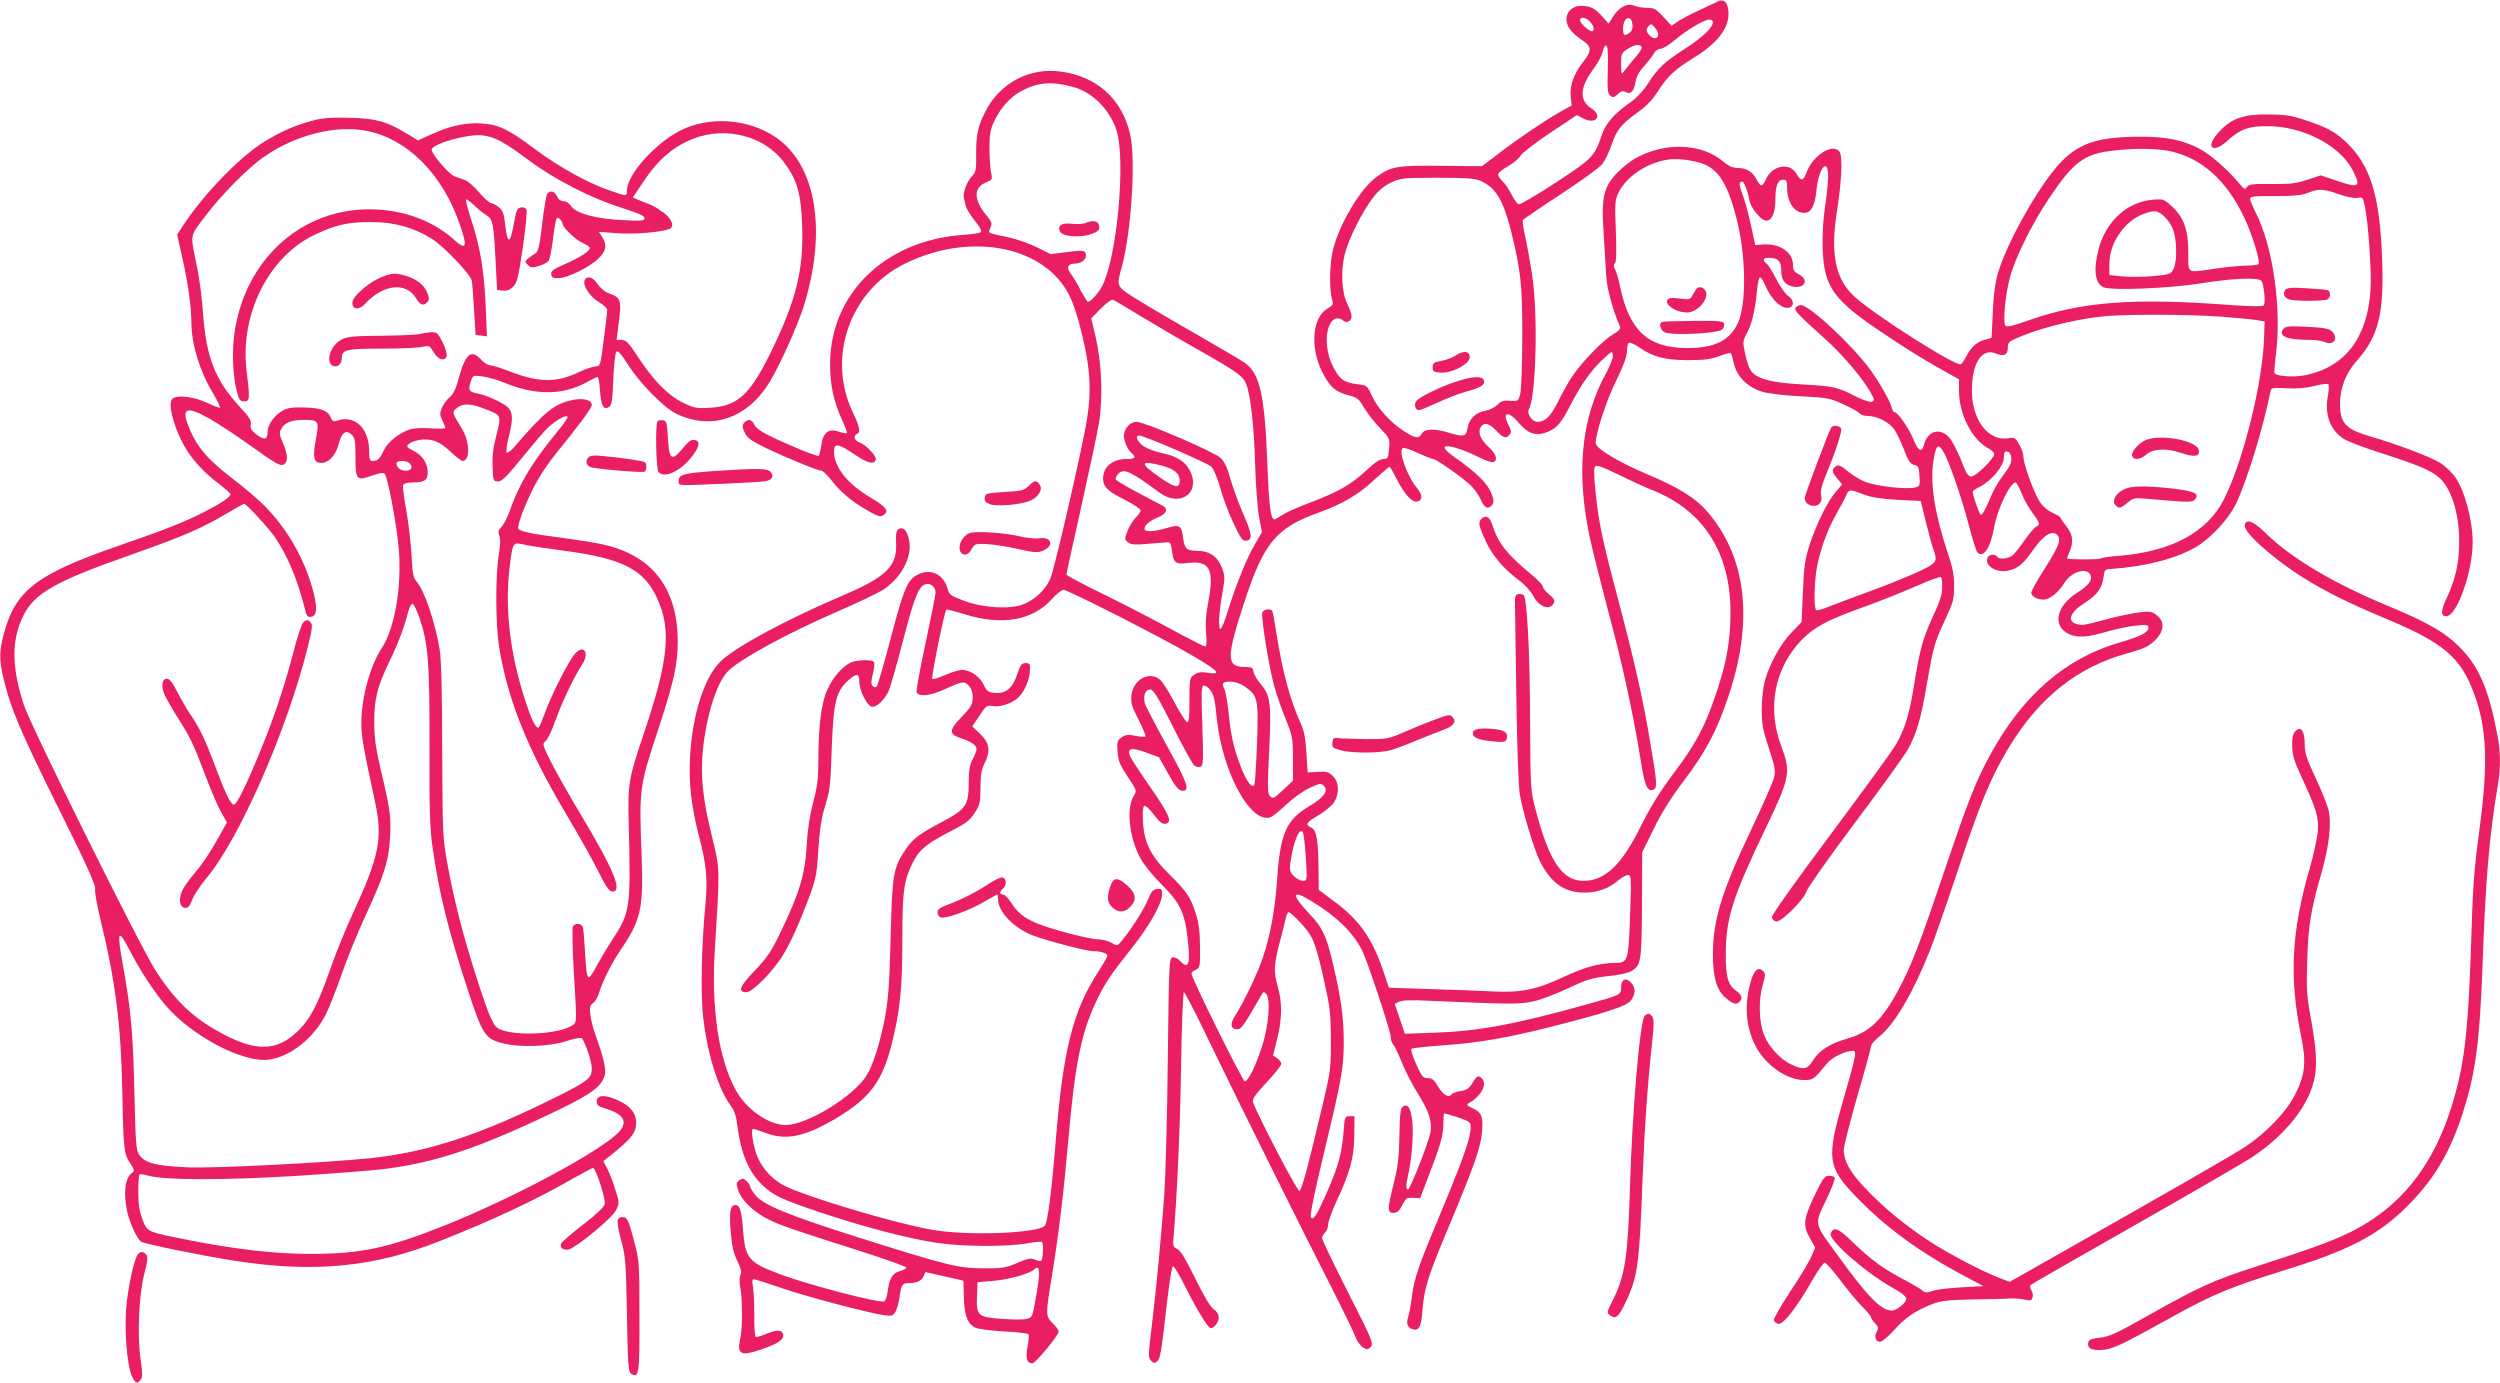
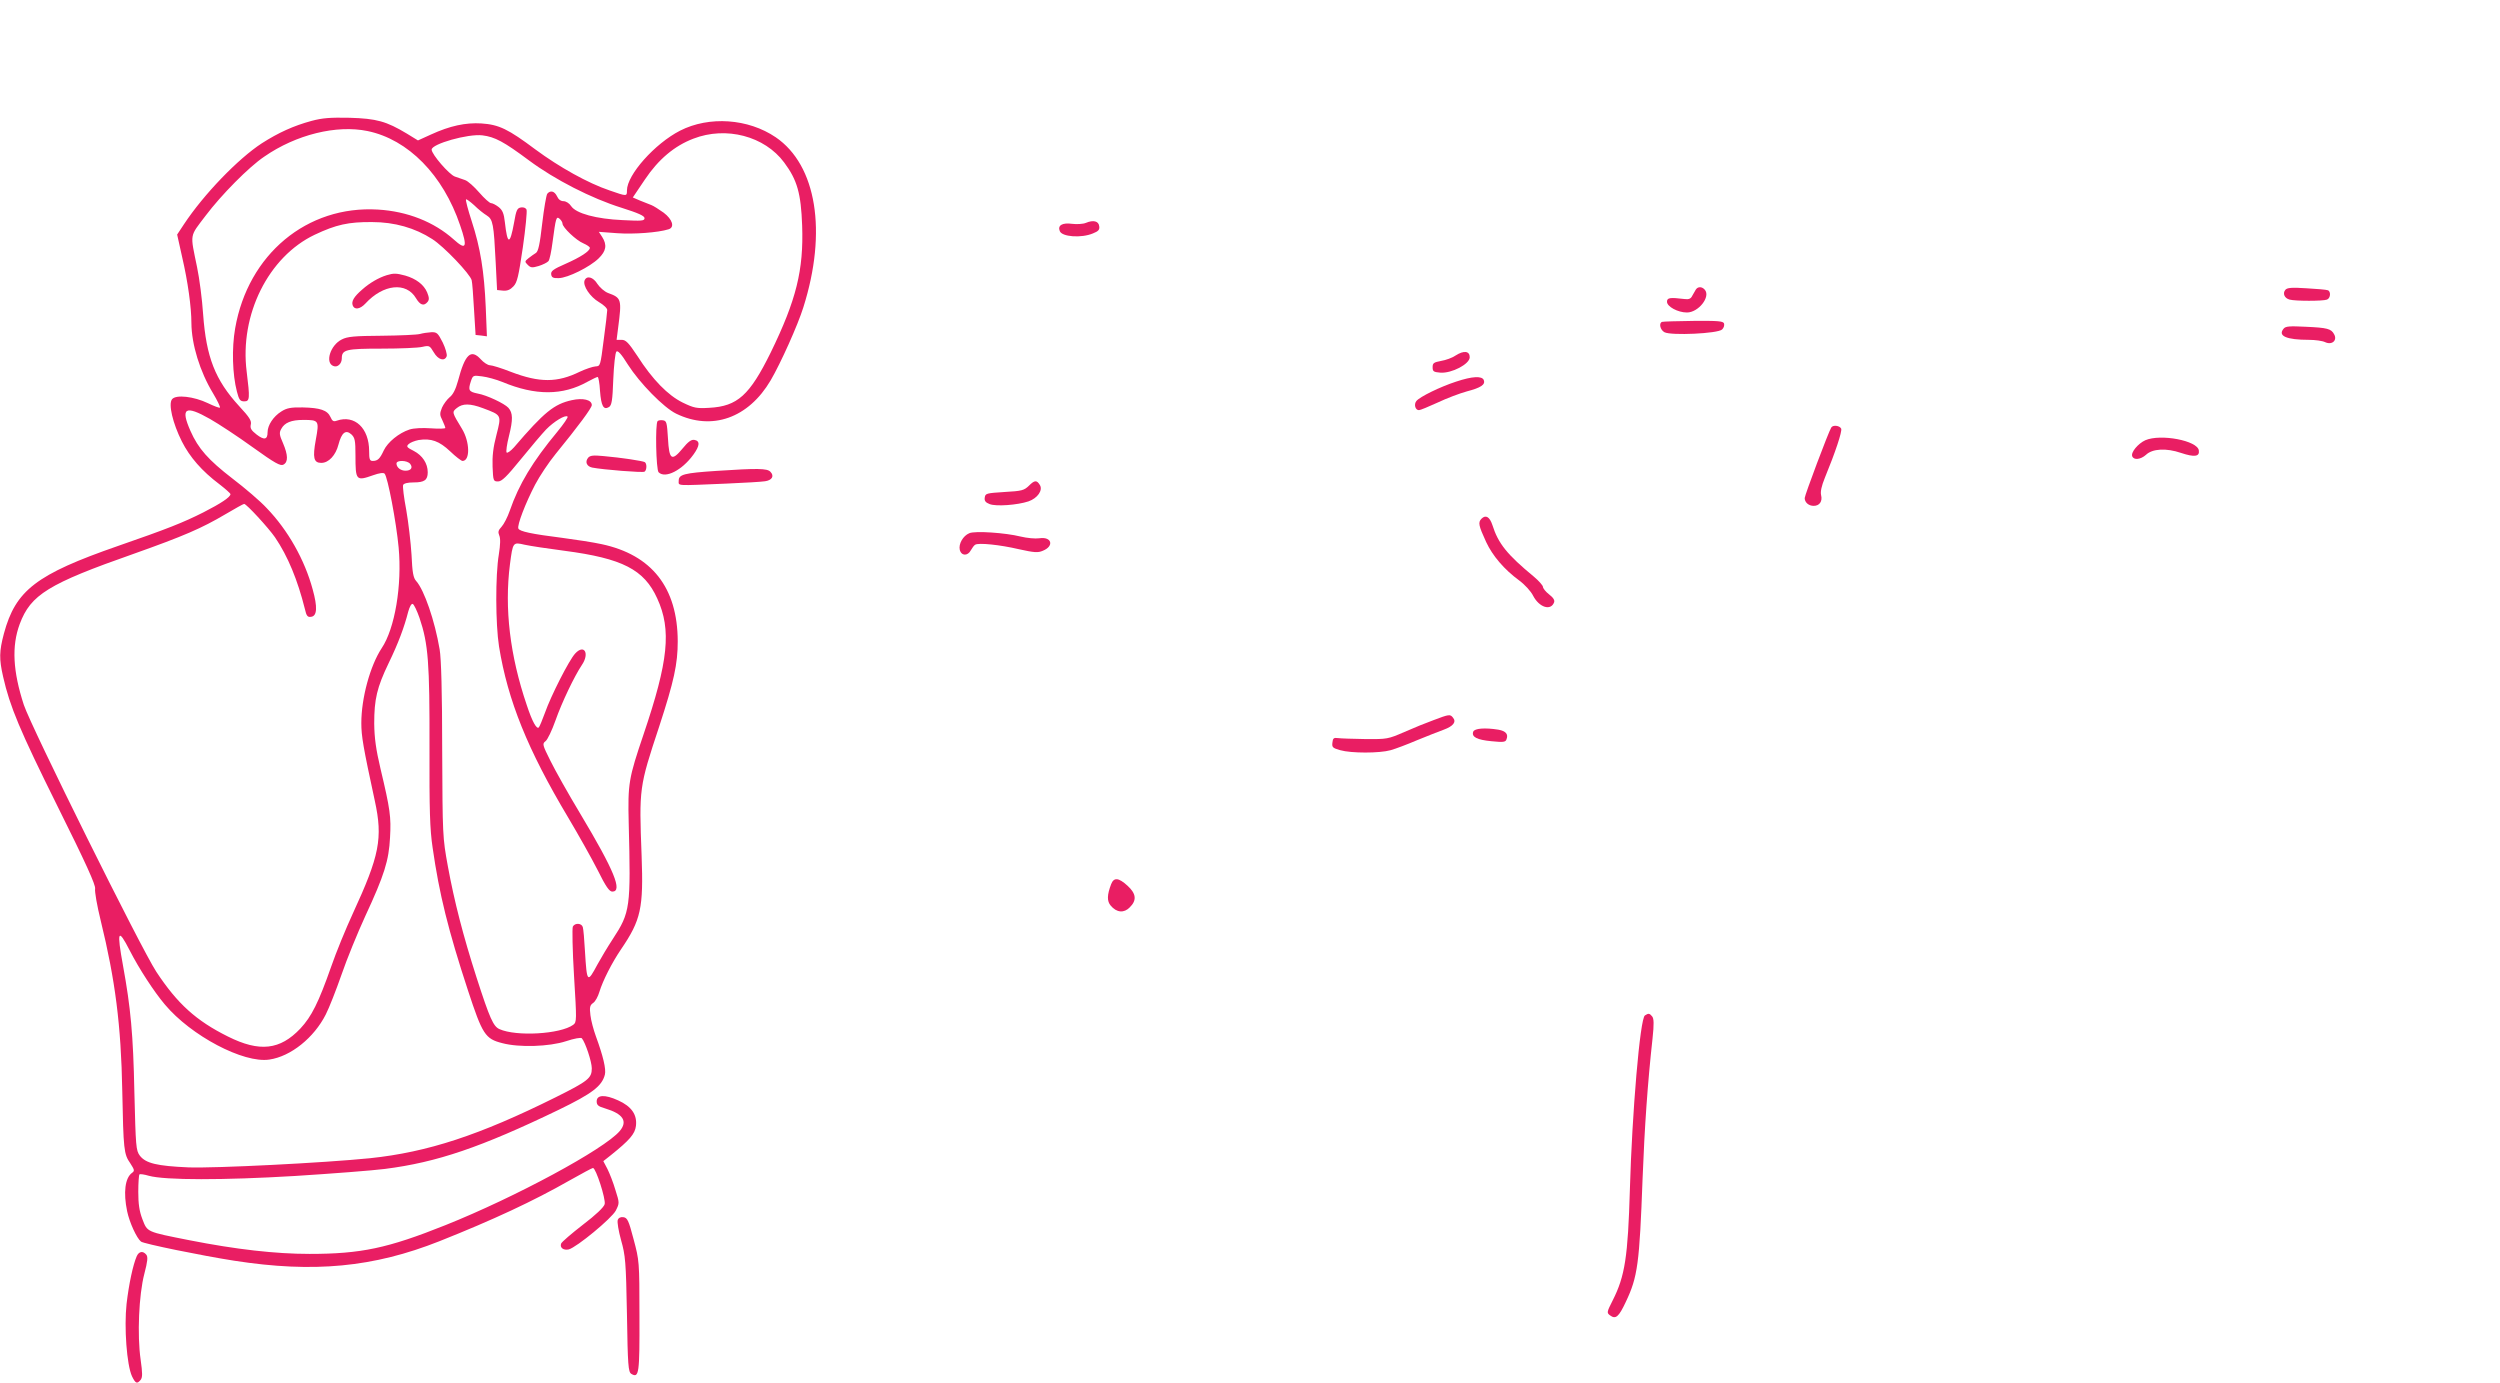
<svg xmlns="http://www.w3.org/2000/svg" version="1.0" width="1280pt" height="708pt" viewBox="0 0 1280 708" preserveAspectRatio="xMidYMid meet">
  <g transform="translate(0,708) scale(0.1,-0.1)" fill="#e91e63" stroke="none">
-     <path d="M8790 7070 c-8 -4 -50 -24 -93 -44 -43 -20 -92 -45 -108 -57 l-30 -21 -43 46 c-37 40 -47 46 -84 46 -22 0 -52 5 -65 11 -34 15 -75 -6 -107 -54 l-24 -38 -31 35 c-37 43 -63 56 -109 56 -69 0 -99 -68 -55 -124 12 -15 39 -38 60 -52 49 -31 50 -55 4 -112 -47 -60 -69 -121 -63 -177 l5 -45 -56 -31 c-80 -45 -222 -141 -319 -216 l-84 -64 -206 2 c-233 3 -262 -3 -338 -60 -80 -60 -185 -236 -218 -366 -18 -66 -21 -203 -7 -253 9 -31 8 -34 -24 -53 -77 -46 -88 -201 -24 -326 39 -76 66 -99 134 -117 43 -11 53 -18 78 -62 16 -27 52 -74 81 -104 52 -54 53 -56 48 -107 -4 -49 -6 -53 -29 -53 -17 0 -46 -19 -88 -59 -79 -73 -144 -110 -281 -162 -60 -22 -126 -51 -146 -64 -21 -14 -40 -25 -42 -25 -20 0 -29 68 -37 279 -13 357 -38 470 -117 524 -20 14 -127 77 -237 140 -110 63 -247 143 -305 179 -118 73 -115 68 -86 173 49 181 72 552 42 679 -42 179 -168 293 -351 319 -163 24 -318 -58 -392 -208 -36 -72 -46 -118 -45 -212 1 -85 -1 -95 -23 -117 -23 -23 -47 -87 -40 -109 2 -7 6 -24 9 -39 3 -14 24 -50 47 -78 29 -36 38 -55 29 -60 -6 -4 -48 -10 -93 -13 -398 -29 -677 -303 -677 -662 0 -106 18 -189 60 -282 17 -36 28 -68 26 -71 -3 -2 -21 1 -41 8 -53 18 -81 -4 -90 -70 -4 -27 -10 -52 -14 -54 -7 -5 -151 54 -252 103 -41 20 -71 41 -77 57 -13 28 -34 31 -52 9 -11 -13 -10 -22 3 -50 13 -28 33 -42 109 -79 109 -52 265 -116 284 -116 7 0 32 -24 55 -54 47 -60 105 -107 190 -155 48 -27 58 -29 74 -17 28 20 13 40 -64 86 -123 73 -190 157 -191 238 0 45 21 42 103 -13 71 -48 101 -55 111 -29 7 17 -52 79 -85 89 -23 8 -32 34 -14 41 23 9 18 36 -19 114 -134 279 -14 621 265 759 276 137 592 114 765 -54 63 -62 94 -122 128 -245 57 -212 67 -336 41 -500 -25 -151 -165 -760 -187 -812 -25 -58 -79 -109 -141 -133 -69 -26 -208 -17 -304 20 -66 25 -74 30 -82 63 -22 76 -93 106 -161 65 -45 -26 -65 -75 -130 -323 -34 -129 -66 -239 -71 -245 -6 -5 -13 -5 -21 3 -9 9 -9 23 1 62 7 27 10 54 6 60 -9 15 -92 12 -123 -4 -43 -23 -89 -76 -116 -137 -30 -65 -46 -187 -46 -360 0 -94 -5 -136 -26 -215 -18 -67 -29 -140 -34 -224 -8 -148 -37 -242 -131 -438 -50 -104 -71 -135 -135 -202 -78 -81 -89 -110 -42 -110 30 0 132 103 182 182 42 66 92 178 143 316 31 85 36 113 43 232 5 88 15 158 28 200 32 106 34 116 41 330 9 231 22 282 88 340 40 35 53 32 53 -13 0 -43 40 -121 63 -125 25 -5 66 34 88 83 9 22 43 141 75 264 59 229 82 281 123 281 23 0 41 -19 41 -44 0 -12 -23 -128 -51 -258 -28 -130 -49 -244 -46 -252 10 -25 70 -19 139 13 94 43 104 45 127 22 14 -14 21 -34 21 -62 0 -36 -7 -48 -56 -99 -67 -70 -67 -89 -3 -110 52 -17 79 -36 79 -56 0 -8 -9 -31 -20 -51 -15 -29 -20 -57 -20 -118 0 -117 -14 -138 -131 -200 -123 -65 -152 -87 -190 -141 -66 -96 -71 -129 -79 -454 -6 -238 -12 -317 -29 -410 -26 -133 -61 -244 -95 -298 -67 -106 -303 -251 -412 -252 -87 -1 -204 80 -257 179 -88 160 -126 419 -107 721 26 415 27 409 -13 570 -48 192 -62 318 -48 452 17 171 69 337 124 397 57 62 309 200 574 314 95 41 196 90 224 107 100 65 157 181 130 269 -12 41 -29 55 -52 41 -10 -7 -13 -26 -11 -69 6 -121 -48 -174 -278 -272 -281 -120 -536 -257 -617 -332 -85 -78 -148 -273 -160 -492 -7 -141 6 -250 47 -411 38 -148 44 -215 31 -354 -19 -198 -24 -437 -12 -557 20 -191 78 -380 145 -468 15 -19 26 -51 30 -90 18 -147 58 -244 128 -311 57 -55 94 -73 305 -144 213 -71 448 -133 594 -154 127 -19 356 -20 457 -2 40 7 75 10 77 7 9 -8 5 -90 -4 -96 -5 -3 -20 0 -34 6 -19 9 -35 6 -88 -17 -57 -25 -76 -28 -169 -28 -133 0 -187 14 -635 155 -381 121 -499 170 -540 223 -14 18 -25 37 -25 43 0 5 -8 17 -18 26 -16 14 -21 15 -37 4 -16 -12 -16 -18 -5 -52 17 -52 82 -114 160 -151 67 -32 94 -41 478 -164 122 -39 222 -75 222 -80 0 -5 -15 -13 -32 -18 -38 -10 -55 -37 -63 -104 -3 -25 -11 -48 -18 -51 -28 -10 -402 88 -547 144 -149 57 -165 79 -176 226 -7 94 -16 123 -39 123 -26 0 -32 -34 -24 -133 6 -75 14 -112 34 -153 19 -39 24 -58 16 -71 -5 -11 -6 -36 -1 -63 12 -60 12 -215 0 -265 -18 -78 3 -90 102 -56 85 29 118 49 118 72 0 30 -27 34 -83 11 -27 -12 -53 -19 -58 -17 -4 3 -8 54 -7 113 0 59 -3 124 -7 145 -5 27 -4 37 5 37 7 0 70 -20 140 -44 123 -43 439 -127 527 -140 37 -5 44 -3 57 16 7 13 17 45 21 72 9 68 14 76 44 76 44 0 68 11 79 34 l10 23 98 -22 97 -22 2 -84 c2 -95 19 -138 60 -157 15 -7 80 -15 146 -19 66 -3 122 -10 125 -14 3 -5 0 -34 -5 -65 -11 -59 -4 -84 25 -84 16 0 134 143 134 162 0 8 -13 27 -30 43 -37 35 -37 42 -5 237 36 222 61 431 85 703 33 380 65 542 139 700 45 97 75 142 189 285 89 113 152 225 152 272 0 26 -3 29 -26 26 -21 -2 -30 -13 -46 -53 -19 -48 -84 -151 -133 -210 -24 -29 -25 -30 -54 -12 -16 9 -45 17 -64 17 -48 0 -260 56 -327 86 -63 29 -93 54 -126 107 -13 20 -31 37 -39 37 -19 0 -19 14 0 30 19 16 19 49 0 57 -9 3 -39 -10 -69 -30 -65 -43 -138 -81 -211 -108 -41 -15 -55 -25 -55 -40 0 -11 7 -23 17 -26 23 -9 143 34 220 79 36 21 67 38 69 38 2 0 4 -11 4 -25 0 -63 81 -147 177 -184 73 -28 276 -81 311 -81 39 0 72 -11 72 -23 0 -5 -23 -46 -51 -89 -127 -198 -176 -396 -214 -863 -20 -250 -41 -413 -55 -430 -33 -40 -401 -54 -580 -21 -208 37 -676 179 -765 231 -56 32 -100 82 -125 138 -23 51 -38 147 -24 147 5 0 33 -9 62 -20 108 -41 203 -21 369 78 166 100 230 185 278 374 43 171 55 288 55 530 0 252 7 306 50 395 36 73 71 102 199 168 78 40 98 56 122 94 26 40 29 54 29 128 0 64 5 93 20 123 33 64 27 106 -21 152 l-41 39 37 55 c34 52 38 54 69 49 35 -7 97 13 129 43 30 27 58 90 60 135 2 38 0 42 -22 42 -20 0 -27 -9 -42 -55 -23 -72 -58 -102 -113 -98 -36 3 -43 7 -59 41 -20 43 -69 77 -111 77 -16 0 -55 -12 -87 -26 -33 -15 -62 -24 -66 -20 -6 6 62 345 72 354 3 3 47 -8 97 -24 188 -58 345 -31 443 78 23 26 51 48 60 48 23 0 499 -242 654 -333 139 -81 160 -103 87 -92 -35 6 -52 3 -71 -9 -24 -16 -25 -20 -25 -132 0 -88 -3 -115 -12 -112 -7 2 -37 49 -66 104 -28 54 -62 107 -75 116 -55 43 -135 -2 -144 -82 -4 -39 1 -56 36 -124 22 -43 38 -82 36 -86 -3 -4 -25 -3 -50 2 -38 8 -50 7 -72 -7 -23 -16 -25 -22 -21 -73 3 -48 12 -69 52 -129 46 -69 47 -72 32 -96 -42 -63 -24 -222 36 -327 17 -30 65 -88 105 -128 94 -93 119 -144 134 -279 15 -131 5 -160 -40 -112 -10 11 -27 19 -38 17 -17 -3 -18 -29 -24 -533 -3 -292 -12 -600 -18 -685 -19 -247 -39 -461 -62 -653 -20 -164 -21 -179 -6 -194 13 -13 19 -14 31 -4 17 15 21 39 50 294 12 105 26 192 31 194 6 2 34 -45 63 -104 61 -121 117 -213 131 -213 18 0 41 31 41 55 0 15 -10 31 -26 42 -17 11 -49 65 -94 157 -49 99 -76 144 -92 151 -18 8 -22 17 -21 40 20 239 35 574 40 888 3 213 10 387 15 387 4 0 59 -105 120 -233 155 -321 507 -1029 637 -1282 59 -116 113 -227 120 -248 7 -21 24 -45 37 -54 23 -15 26 -15 42 1 16 16 9 33 -116 279 -73 144 -133 269 -133 278 1 9 8 22 16 29 8 7 15 25 15 40 0 15 18 65 39 111 73 155 94 232 95 344 l1 100 -25 0 c-24 0 -25 -3 -31 -80 -8 -107 -28 -181 -84 -307 -54 -123 -71 -149 -83 -130 -6 8 16 115 55 280 104 432 113 482 113 617 0 125 -14 227 -56 404 -32 137 -54 184 -118 250 -96 102 -94 130 6 69 129 -78 215 -161 262 -254 27 -54 146 -413 146 -441 0 -14 6 -34 14 -42 8 -9 27 -50 44 -92 17 -43 53 -113 81 -157 57 -91 75 -146 65 -200 -9 -50 -104 -292 -115 -292 -11 0 -11 24 1 76 18 79 28 210 21 272 -8 69 -22 92 -47 77 -14 -9 -17 -35 -19 -150 -2 -112 -8 -160 -29 -243 -33 -133 -34 -152 -1 -152 19 0 29 10 45 40 18 36 23 39 55 37 l36 -2 40 105 c63 162 79 217 79 276 0 30 2 54 5 54 2 0 34 -10 70 -21 58 -20 65 -25 65 -48 0 -55 -34 -153 -140 -408 -131 -313 -147 -360 -161 -461 -5 -42 -14 -90 -19 -105 -11 -35 -4 -54 21 -62 34 -11 46 11 52 96 9 115 28 174 135 429 126 301 162 402 169 476 8 85 1 107 -44 128 -35 17 -37 19 -19 30 58 33 90 92 66 121 -19 22 -29 19 -51 -20 -17 -28 -29 -36 -60 -41 -22 -4 -42 -11 -45 -15 -14 -23 -45 -6 -70 36 -21 36 -31 45 -54 45 -24 0 -31 8 -59 71 -18 40 -29 75 -24 79 4 4 78 12 163 18 181 13 325 38 540 92 292 74 393 107 418 135 27 32 28 69 2 95 -27 27 -50 16 -50 -25 0 -39 -1 -39 -181 -89 -359 -100 -546 -135 -765 -143 l-161 -6 -26 77 -26 76 21 11 c15 8 65 10 157 5 408 -18 464 -19 536 -2 39 9 119 40 178 68 93 44 121 52 200 60 50 5 103 16 118 25 51 30 54 46 56 339 l1 270 59 120 c39 81 89 160 156 249 107 141 166 251 221 414 137 395 101 725 -103 962 -59 69 -148 124 -310 192 -146 62 -261 131 -261 158 0 51 54 217 104 318 38 78 56 126 56 152 0 21 4 41 10 44 5 3 29 -7 52 -23 72 -50 131 -65 248 -66 84 0 117 4 163 21 42 16 59 19 62 10 2 -7 9 -32 15 -57 16 -61 70 -113 140 -135 33 -10 113 -20 201 -24 136 -7 151 -10 217 -41 40 -18 77 -39 83 -46 6 -8 27 -14 46 -14 44 0 106 -32 132 -69 11 -16 33 -62 49 -102 22 -59 33 -74 52 -79 22 -5 25 -12 28 -58 3 -48 1 -52 -23 -58 -43 -11 -193 6 -250 27 -28 10 -71 36 -94 56 -33 28 -47 34 -59 27 -25 -16 -25 -29 4 -63 l26 -31 -31 -36 c-42 -47 -102 -169 -136 -274 -23 -71 -29 -110 -34 -240 l-7 -155 -53 -55 c-57 -60 -113 -163 -136 -250 -8 -30 -15 -95 -15 -143 0 -75 6 -105 37 -199 33 -100 35 -116 25 -153 -6 -23 -58 -140 -115 -261 -152 -319 -197 -465 -197 -642 0 -115 19 -181 65 -221 40 -34 57 -38 75 -16 13 16 6 33 -22 53 -41 30 -53 72 -52 187 0 184 36 295 207 650 122 255 127 281 77 415 -74 198 -34 402 107 546 64 65 132 101 323 169 80 29 198 76 263 105 65 29 121 49 125 45 4 -4 7 -28 6 -54 0 -34 -13 -75 -47 -146 -52 -114 -67 -166 -97 -353 -24 -148 -45 -219 -91 -301 -17 -31 -169 -239 -336 -463 -189 -253 -303 -414 -301 -425 2 -10 12 -19 22 -21 25 -5 144 113 155 154 5 17 116 175 248 351 132 175 253 344 270 374 44 76 69 161 98 334 35 199 39 214 93 330 43 92 47 106 47 175 0 57 -8 97 -33 170 -66 198 -91 358 -73 469 13 83 24 93 50 50 30 -49 98 -246 133 -384 17 -66 36 -126 42 -133 31 -32 67 22 86 128 16 93 82 230 110 230 4 0 18 -25 31 -57 12 -31 38 -76 56 -100 36 -48 40 -61 19 -69 -8 -3 -33 -32 -56 -65 -23 -33 -51 -69 -63 -80 -22 -20 -72 -26 -82 -9 -10 16 -42 12 -49 -6 -17 -43 51 -81 113 -64 48 13 71 34 121 105 56 81 107 108 129 67 12 -23 -2 -56 -78 -176 -34 -53 -61 -103 -61 -111 0 -18 31 -35 64 -35 30 0 77 38 106 86 37 59 117 82 134 38 10 -25 -11 -51 -69 -89 -107 -68 -128 -167 -45 -210 42 -22 97 -19 197 11 49 14 116 28 151 31 53 5 62 4 62 -10 0 -25 -40 -46 -152 -78 -276 -81 -496 -273 -661 -579 -74 -137 -112 -235 -237 -605 -123 -363 -163 -468 -231 -595 -83 -153 -147 -215 -259 -247 -88 -25 -144 -60 -175 -109 -32 -50 -48 -54 -112 -25 -59 27 -119 93 -143 157 -25 67 -27 178 -4 254 14 47 14 54 1 68 -24 24 -45 7 -62 -50 -35 -119 -28 -232 22 -331 49 -98 161 -177 251 -177 45 0 51 5 115 84 25 31 95 66 134 66 21 0 16 -24 -47 -243 -89 -307 -84 -349 57 -498 150 -157 326 -287 548 -405 l110 -59 -110 -6 c-60 -3 -127 -11 -148 -18 -33 -11 -41 -11 -55 2 -9 8 -53 34 -97 57 -104 55 -163 98 -257 188 -77 75 -100 84 -115 46 -12 -33 182 -203 320 -279 45 -25 67 -43 67 -55 0 -21 -49 -60 -75 -60 -53 0 -124 72 -274 280 -128 176 -124 154 -55 299 24 51 41 97 38 102 -3 5 -16 9 -30 9 -21 0 -31 -13 -70 -94 -60 -124 -65 -159 -28 -224 l28 -50 -24 -54 c-14 -29 -62 -109 -108 -177 -45 -69 -81 -132 -80 -140 2 -9 13 -17 24 -19 25 -4 94 85 174 225 28 49 56 88 63 88 6 0 41 -39 77 -87 36 -48 86 -109 113 -136 26 -26 47 -52 47 -57 0 -5 9 -19 21 -31 17 -18 19 -25 8 -42 -15 -24 -6 -52 17 -52 9 0 42 27 72 60 57 64 108 99 195 133 43 17 79 21 207 24 85 1 173 3 195 5 22 1 55 -2 72 -6 27 -7 34 -5 39 9 4 10 2 27 -5 38 -7 10 -9 23 -4 28 4 4 244 142 533 306 289 164 559 321 599 347 153 102 264 230 308 357 30 87 28 170 -6 359 -20 109 -23 147 -18 290 5 180 18 261 73 451 40 142 53 255 35 326 -7 26 -37 100 -67 164 -45 96 -54 124 -54 171 0 66 -20 93 -48 64 -12 -12 -17 -33 -16 -75 1 -47 10 -79 49 -162 78 -169 88 -205 82 -279 -4 -36 -22 -119 -41 -185 -94 -324 -106 -557 -45 -857 28 -134 22 -197 -28 -298 -43 -89 -149 -200 -258 -272 -66 -43 -356 -210 -953 -548 l-252 -143 -48 18 c-86 32 -266 126 -362 189 -125 82 -228 166 -322 264 -83 85 -117 145 -118 203 0 20 32 145 70 278 39 133 70 248 70 256 0 8 19 29 41 47 79 63 172 221 258 436 22 54 86 239 144 412 115 347 167 473 257 624 157 263 355 421 615 492 83 23 106 34 138 65 48 47 52 96 10 129 -24 19 -35 21 -88 15 -33 -4 -103 -18 -155 -32 -136 -36 -137 -36 -164 -29 -56 14 -40 60 39 110 63 41 87 73 95 130 5 39 7 41 40 43 179 13 334 53 436 114 76 46 166 144 203 221 56 119 137 381 176 574 4 19 10 20 83 16 52 -3 98 1 142 12 35 9 67 13 71 9 4 -5 3 -30 -2 -58 -18 -96 10 -175 79 -221 18 -12 105 -46 194 -74 187 -60 251 -87 294 -123 63 -53 105 -182 105 -327 1 -108 -18 -193 -62 -288 -33 -69 -34 -97 -4 -97 54 0 135 226 135 379 0 114 -42 268 -91 336 -16 22 -50 54 -75 70 -48 30 -213 93 -357 135 -118 35 -148 62 -155 138 -7 93 22 179 85 250 109 123 139 237 130 507 -11 339 -60 497 -190 617 -55 50 -96 72 -207 109 -70 23 -103 28 -190 28 -126 1 -186 -20 -250 -91 -73 -79 -31 -114 49 -40 59 55 106 72 201 71 181 0 371 -99 436 -226 44 -87 34 -93 -86 -52 l-78 26 -68 -22 c-57 -20 -88 -23 -183 -22 -96 1 -116 -1 -126 -15 -11 -15 -15 -13 -36 13 -56 69 -149 151 -205 181 -84 45 -169 63 -299 63 -216 0 -311 -29 -406 -123 -107 -105 -283 -414 -330 -577 -14 -50 -23 -117 -26 -202 l-6 -128 -36 -10 c-41 -11 -70 -38 -95 -87 -9 -17 -20 -34 -26 -38 -23 -14 -438 249 -545 346 -97 90 -124 215 -91 429 26 163 31 291 14 314 -35 45 -137 -20 -169 -108 -16 -44 -29 -45 -51 -6 -33 59 -122 45 -155 -25 -20 -43 -28 -44 -48 -6 -21 41 -53 61 -96 61 -28 0 -48 9 -79 35 -133 111 -374 94 -516 -37 -94 -86 -107 -136 -93 -339 5 -79 11 -175 13 -214 3 -60 35 -179 70 -256 5 -12 -4 -23 -37 -42 -52 -31 -166 -149 -211 -220 -19 -29 -50 -84 -69 -124 -38 -75 -66 -103 -104 -103 -30 0 -58 42 -44 67 35 67 46 473 17 673 -9 63 -25 153 -35 200 -11 47 -17 89 -14 93 3 5 89 64 192 131 102 67 198 136 213 154 14 17 36 61 48 97 26 79 50 109 134 169 44 31 77 65 104 108 49 77 85 111 182 171 121 74 180 149 180 227 0 57 -24 81 -60 60z m-650 -100 c20 -20 27 -50 11 -50 -16 0 -61 41 -61 56 0 20 27 17 50 -6z m218 -15 c3 -19 -2 -33 -14 -42 -27 -20 -34 -16 -34 20 0 58 42 77 48 22z m412 11 c0 -27 -54 -78 -139 -133 -107 -68 -143 -102 -192 -179 -22 -35 -58 -74 -86 -94 -90 -63 -131 -110 -153 -174 -35 -106 -47 -118 -236 -242 -97 -63 -182 -113 -189 -110 -7 2 -23 25 -36 50 -12 25 -33 56 -46 68 -13 12 -23 27 -23 35 0 7 23 26 51 42 28 16 56 40 63 52 6 13 74 66 150 117 l140 93 31 -17 c64 -34 104 12 43 51 -64 40 -60 109 12 204 22 30 43 69 46 88 4 19 11 32 18 30 8 -3 10 -40 8 -123 -3 -101 -1 -122 12 -133 14 -12 20 -11 39 7 17 16 26 18 40 11 26 -15 43 3 51 52 4 26 19 54 45 82 21 23 43 52 50 65 6 12 21 22 32 22 12 0 45 20 74 45 59 50 150 105 178 105 9 0 17 -6 17 -14z m-280 -62 c0 -22 -20 -27 -41 -8 -22 20 -24 35 -6 53 10 10 15 8 30 -10 9 -11 17 -27 17 -35z m-85 -64 c4 -6 -11 -30 -32 -54 -21 -24 -46 -55 -55 -67 -17 -24 -17 -23 -18 33 0 53 2 57 33 77 35 23 62 27 72 11z m-2908 -206 c97 -27 184 -114 219 -220 49 -149 4 -647 -72 -797 -21 -41 -65 -88 -76 -81 -4 3 -20 29 -35 57 -14 29 -36 66 -49 83 -26 33 -18 54 19 54 29 0 57 19 57 40 0 29 -11 31 -99 19 l-82 -10 -70 35 c-38 19 -104 42 -146 51 -110 23 -105 20 -92 49 10 22 7 30 -24 68 -62 76 -62 137 -1 163 36 15 36 16 28 53 -4 20 -8 75 -8 122 0 67 4 96 22 134 32 71 82 127 141 160 84 45 157 51 268 20z m5614 -328 c161 -35 289 -149 380 -341 40 -84 82 -222 73 -236 -3 -5 -31 -9 -62 -9 -31 0 -102 -7 -157 -15 -155 -22 -140 -31 -141 83 0 116 -23 181 -87 238 -38 35 -42 36 -97 31 -129 -11 -238 -111 -275 -252 -28 -108 -19 -177 26 -196 44 -18 343 -5 504 21 159 26 292 31 304 11 13 -21 22 -114 11 -125 -6 -6 -66 -5 -167 2 -500 38 -763 18 -1036 -78 -84 -30 -113 -36 -120 -27 -13 19 1 164 24 247 27 101 112 272 197 400 130 195 184 234 342 250 111 12 212 10 281 -4z m-2399 -62 c85 -28 133 -103 179 -282 48 -187 52 -432 9 -531 -41 -94 -120 -134 -265 -133 -198 1 -293 90 -340 314 -8 38 -20 79 -26 90 -8 14 -8 23 0 31 7 7 8 62 4 166 -6 145 -4 159 15 197 39 77 133 143 235 164 51 11 126 4 189 -16z m648 -67 c0 -30 -7 -100 -16 -158 -10 -66 -14 -144 -12 -214 8 -199 54 -263 332 -446 83 -56 199 -128 259 -161 l107 -60 0 -58 c0 -121 67 -252 151 -296 16 -8 29 -21 29 -29 0 -23 -94 -115 -117 -115 -16 0 -27 17 -53 86 -19 47 -46 99 -61 115 -47 51 -109 33 -128 -37 -11 -44 -30 -35 -55 28 -23 57 -80 138 -97 138 -5 0 -12 12 -15 28 -7 28 -60 122 -103 182 -95 132 -323 344 -363 338 -12 -2 -23 -9 -26 -16 -4 -13 18 -37 150 -155 89 -79 195 -204 236 -277 20 -36 21 -41 6 -47 -9 -3 -42 7 -78 25 -100 51 -114 54 -266 63 -158 8 -234 26 -268 62 -14 14 -28 51 -36 91 -14 66 -14 69 9 112 26 49 41 115 51 217 3 37 10 67 15 67 6 0 17 -17 25 -37 33 -79 90 -131 129 -117 23 9 18 42 -11 60 -14 10 -40 47 -59 84 -18 36 -40 72 -49 79 -23 19 -20 31 10 31 47 0 64 -17 64 -65 0 -47 16 -71 55 -81 63 -16 91 32 36 61 -25 13 -31 22 -31 49 0 66 -70 112 -158 104 l-35 -3 -23 105 c-12 58 -32 129 -43 157 -18 47 -19 63 -1 63 10 0 28 -46 36 -93 7 -41 61 -107 87 -107 29 0 47 41 47 108 0 72 12 102 40 102 17 0 20 -7 20 -40 0 -76 37 -130 88 -130 35 0 54 35 62 114 11 116 60 174 60 73z m-1782 -22 c78 -33 118 -97 157 -252 51 -205 60 -281 59 -548 0 -137 -5 -268 -10 -290 -10 -39 -11 -40 -52 -37 -33 3 -46 -1 -66 -21 -13 -13 -41 -27 -61 -30 -49 -8 -84 -42 -91 -89 -8 -44 -19 -47 -98 -23 -71 22 -123 20 -136 -5 -15 -28 -33 -25 -93 13 -69 45 -133 116 -163 181 -24 52 -25 53 -75 59 -69 8 -92 26 -126 94 -50 102 -35 243 27 243 9 0 21 -5 27 -11 17 -17 43 -3 43 21 0 11 -9 39 -21 62 -29 57 -35 164 -15 252 19 80 92 226 149 298 25 33 57 58 90 74 49 22 63 24 235 24 142 0 191 -3 220 -15z m4396 -69 c41 -15 81 -22 97 -19 25 5 28 2 37 -43 18 -84 35 -335 29 -429 -16 -245 -130 -394 -333 -436 -57 -12 -148 -6 -158 10 -3 4 0 40 5 81 33 244 -11 562 -102 742 -16 32 -29 64 -29 71 0 11 26 14 128 13 95 0 137 4 167 16 55 23 79 22 159 -6z m-896 -111 c16 -14 38 -44 47 -67 21 -53 23 -163 4 -204 -14 -28 -18 -29 -107 -38 -51 -4 -122 -5 -158 -1 l-64 7 0 58 c0 107 79 220 176 255 55 20 68 18 102 -10z m-5229 -519 c75 -45 213 -126 306 -178 179 -102 210 -124 226 -165 22 -58 40 -220 45 -403 3 -107 12 -231 20 -275 l15 -80 -35 -60 c-40 -65 -100 -215 -141 -348 -14 -48 -31 -87 -36 -87 -13 0 -8 83 11 192 12 69 12 81 -4 122 -22 57 -65 86 -128 86 -53 0 -63 10 -71 69 -8 62 -16 67 -85 47 -71 -20 -112 -21 -112 -3 0 19 28 42 73 60 37 16 48 38 26 54 -7 4 -64 35 -128 68 -63 33 -117 65 -119 71 -1 7 5 19 14 29 29 28 62 13 212 -98 104 -76 210 -1 156 110 -24 49 -67 77 -144 93 -34 7 -76 23 -93 34 -34 23 -48 56 -24 56 24 0 351 -141 370 -160 10 -9 30 -57 44 -106 13 -49 44 -131 68 -182 39 -82 47 -93 67 -90 33 4 28 35 -19 143 -22 50 -50 127 -63 172 -15 56 -31 90 -50 108 -32 31 -390 185 -430 185 -29 0 -54 -22 -64 -57 -8 -25 13 -82 37 -102 27 -22 20 -31 -23 -31 -75 0 -124 -41 -122 -103 1 -41 25 -63 115 -108 42 -22 77 -45 77 -52 0 -8 -11 -24 -25 -37 -13 -13 -32 -43 -42 -68 -16 -43 -16 -45 3 -59 15 -12 36 -13 94 -8 41 3 86 7 100 8 23 2 25 -2 31 -46 6 -57 19 -68 76 -60 119 16 143 -31 107 -212 -10 -53 -13 -103 -9 -147 4 -46 3 -68 -5 -68 -6 0 -86 41 -178 91 -92 50 -249 131 -349 180 -101 49 -183 93 -183 97 0 5 34 159 75 343 41 184 82 377 91 429 22 128 15 310 -16 443 l-23 97 49 50 c29 29 55 48 63 45 8 -3 75 -43 150 -89z m5519 3 c80 -6 164 -14 187 -18 l40 -7 -3 -84 c-7 -231 -107 -631 -205 -826 -86 -170 -269 -268 -540 -290 -48 -3 -89 -10 -92 -14 -3 -5 -149 -6 -172 0 -1 0 5 16 13 35 22 53 17 88 -16 130 -16 21 -30 41 -30 44 0 4 -18 15 -40 25 -25 11 -51 33 -66 56 -30 46 -84 193 -84 232 0 15 -10 43 -22 63 -19 34 -24 37 -56 31 -103 -16 -187 95 -186 249 1 138 52 215 123 185 41 -17 61 -7 61 29 0 26 6 33 46 50 108 48 286 94 431 110 104 13 446 12 611 0z m-3147 -294 c-116 -210 -148 -469 -95 -765 15 -89 30 -150 137 -560 52 -198 105 -451 137 -650 21 -135 34 -165 66 -153 20 7 18 39 -16 237 -37 225 -84 430 -165 736 -79 297 -101 399 -116 553 -9 85 -9 121 -1 129 8 8 39 -3 114 -40 57 -28 138 -66 182 -83 260 -105 396 -320 396 -624 0 -142 -19 -254 -71 -408 -58 -175 -105 -264 -219 -415 -70 -93 -119 -172 -167 -268 -99 -202 -185 -284 -295 -284 -109 0 -176 99 -245 362 -27 103 -27 104 -29 463 -1 344 -15 620 -33 638 -5 5 -17 7 -27 5 -17 -3 -19 -12 -17 -73 1 -39 4 -252 7 -475 3 -223 11 -436 17 -475 15 -91 73 -283 104 -346 57 -111 125 -159 227 -159 69 0 123 20 174 63 18 15 40 27 49 27 17 0 18 -13 11 -207 -8 -233 -11 -243 -75 -243 -79 0 -158 -22 -261 -70 -142 -67 -222 -84 -370 -76 -63 3 -208 9 -322 12 l-207 7 -22 66 c-59 181 -126 279 -257 375 l-80 60 -1 95 c-1 161 -10 211 -38 224 -33 15 -25 26 41 65 31 19 66 48 77 65 28 46 25 102 -6 133 -22 22 -33 25 -78 22 l-52 -3 -6 100 c-5 73 -12 115 -29 150 -56 125 -93 263 -125 464 -9 58 -18 108 -21 113 -9 14 -44 9 -51 -8 -7 -20 31 -264 59 -369 12 -44 38 -123 60 -175 36 -90 38 -99 38 -206 l0 -111 -51 -48 c-46 -43 -52 -46 -66 -32 -14 14 -14 40 -5 229 12 246 7 287 -43 345 -18 21 -35 50 -37 63 -3 22 -8 25 -44 25 -96 1 -97 45 -2 335 98 300 163 379 381 456 118 42 204 93 282 166 40 37 76 68 79 68 3 0 19 -26 35 -59 41 -80 78 -123 105 -119 31 4 31 34 0 71 -51 61 -97 193 -71 203 8 3 42 -9 78 -26 35 -16 70 -30 76 -30 16 0 146 -91 192 -134 18 -17 42 -50 52 -73 19 -45 38 -53 59 -28 10 12 9 24 -4 59 -19 49 -75 105 -180 179 -47 33 -65 52 -58 59 12 12 90 -11 176 -54 32 -16 64 -27 72 -24 24 9 15 42 -22 75 -43 39 -58 75 -44 102 16 29 45 23 81 -16 36 -38 50 -42 68 -21 10 11 9 21 -3 45 -38 72 -6 82 50 16 46 -54 85 -68 138 -50 55 19 79 46 131 149 53 102 107 178 169 233 39 36 41 37 44 15 2 -13 -14 -55 -37 -97z m2077 -430 c2 -22 -8 -44 -36 -81 -38 -51 -53 -77 -91 -167 -12 -27 -25 -46 -30 -42 -8 4 -41 101 -41 119 0 3 17 14 39 25 59 31 121 106 121 148 0 27 4 34 18 31 11 -2 18 -14 20 -33z m-4349 -39 c65 -18 91 -40 91 -78 0 -41 -25 -36 -108 22 -99 70 -95 85 17 56z m3591 -147 c39 -15 89 -23 174 -28 l120 -6 26 -105 c14 -58 31 -120 38 -139 25 -71 22 -74 -100 -129 -62 -27 -171 -71 -243 -96 -71 -26 -156 -58 -189 -71 -32 -14 -62 -22 -67 -19 -12 7 -11 124 1 204 15 93 54 204 100 285 22 39 46 82 52 98 15 33 18 33 88 6z m-3167 -984 c67 -46 71 -63 63 -288 -4 -109 -10 -205 -13 -213 -10 -27 -41 13 -72 95 -35 94 -48 149 -61 274 -6 55 -15 107 -20 117 -17 32 -11 40 28 40 24 0 51 -9 75 -25z m-181 -12 c22 -27 28 -47 38 -152 29 -274 170 -536 273 -506 12 4 49 33 82 65 34 32 86 70 118 85 54 25 60 26 75 12 25 -26 2 -59 -75 -105 -117 -69 -148 -139 -164 -372 -11 -158 -34 -287 -74 -405 -26 -79 -100 -232 -141 -295 -28 -42 -23 -70 10 -70 22 0 34 18 128 182 6 10 10 10 20 0 25 -25 14 -166 -21 -272 -33 -100 -68 -171 -87 -177 -10 -3 -274 530 -274 553 0 5 10 14 23 19 21 10 22 15 21 120 -1 84 -7 125 -24 175 -27 81 -46 108 -135 195 -92 91 -127 160 -133 266 -3 49 0 79 6 83 6 4 28 -16 49 -44 27 -36 44 -50 58 -48 40 6 25 43 -75 187 -55 79 -102 152 -106 163 -12 38 11 42 82 16 l68 -25 47 -84 c31 -58 53 -85 67 -87 48 -7 36 33 -71 225 -57 104 -108 202 -114 218 -13 38 0 75 26 75 16 0 40 -39 115 -188 52 -104 102 -194 110 -201 9 -7 23 -10 32 -7 15 6 16 26 10 211 -6 172 -5 205 7 205 8 0 21 -8 29 -17z m494 -866 c7 -116 7 -117 -15 -117 -12 0 -33 11 -46 24 -20 20 -23 31 -19 63 15 111 47 192 65 161 4 -8 11 -67 15 -131z m-28 -331 c64 -68 76 -96 120 -291 32 -144 36 -175 36 -310 1 -139 -2 -161 -37 -310 -78 -331 -112 -459 -124 -463 -11 -3 -218 395 -237 454 -5 17 8 37 69 102 41 44 75 86 75 95 0 8 -10 21 -21 29 l-21 14 21 84 c25 101 27 185 4 265 -23 81 -21 113 9 230 15 55 29 112 32 128 4 15 10 27 15 27 4 0 31 -24 59 -54z m-1338 -1798 c0 -36 -25 -183 -35 -210 -9 -24 -37 -28 -148 -21 -130 8 -139 16 -135 116 l3 72 80 7 c78 6 188 37 209 58 18 18 26 11 26 -22z" />
    <path d="M5560 5939 c-14 -6 -46 -8 -71 -5 -50 7 -75 -8 -63 -37 11 -30 111 -37 170 -12 28 11 35 19 32 37 -3 26 -30 33 -68 17z" />
    <path d="M8683 5598 c-4 -7 -13 -22 -19 -33 -7 -15 -18 -19 -40 -16 -74 9 -89 7 -89 -14 0 -25 56 -55 102 -55 59 0 122 80 92 116 -14 17 -35 18 -46 2z" />
    <path d="M8510 5432 c-18 -6 -10 -41 12 -53 34 -18 274 -7 295 14 9 8 13 22 10 31 -5 12 -30 14 -156 13 -83 -1 -155 -3 -161 -5z" />
    <path d="M7453 5260 c-17 -12 -51 -24 -75 -28 -37 -7 -43 -11 -43 -32 0 -22 5 -25 40 -28 58 -4 150 44 150 79 0 32 -30 36 -72 9z" />
    <path d="M7455 5126 c-80 -26 -185 -77 -203 -99 -14 -17 -6 -47 13 -47 7 0 50 18 96 39 46 22 113 47 149 57 73 19 96 35 87 58 -9 22 -58 20 -142 -8z" />
    <path d="M11701 5596 c-15 -18 -5 -43 22 -50 29 -8 171 -8 191 0 19 7 21 43 4 48 -7 3 -56 7 -109 10 -75 5 -99 3 -108 -8z" />
    <path d="M11692 5397 c-31 -37 14 -57 130 -57 31 0 69 -5 83 -12 35 -16 63 9 46 40 -15 29 -35 34 -146 39 -81 4 -103 3 -113 -10z" />
    <path d="M10984 4826 c-37 -17 -75 -62 -67 -82 8 -21 43 -17 70 7 33 32 104 36 180 10 69 -23 96 -19 91 13 -7 50 -195 86 -274 52z" />
-     <path d="M10874 4574 c-41 -20 -62 -57 -44 -79 17 -21 27 -19 63 11 29 25 36 26 102 20 217 -19 230 -19 244 -2 24 29 -5 42 -119 55 -140 15 -209 14 -246 -5z" />
    <path d="M7585 4424 c-18 -19 -15 -34 24 -119 33 -71 93 -141 168 -196 30 -22 62 -57 73 -80 31 -59 90 -78 107 -33 4 11 -4 24 -26 41 -17 13 -31 31 -31 38 0 7 -21 31 -46 52 -138 114 -183 170 -213 265 -14 42 -34 54 -56 32z" />
    <path d="M7340 3393 c-36 -13 -103 -40 -150 -61 -83 -36 -88 -37 -200 -36 -63 1 -126 3 -140 5 -21 3 -26 -1 -28 -23 -3 -24 1 -28 40 -39 56 -16 201 -16 258 0 25 7 86 30 135 51 50 20 111 45 137 54 49 18 66 40 47 62 -14 18 -20 17 -99 -13z" />
    <path d="M7543 3334 c-10 -27 19 -42 93 -49 60 -6 72 -5 77 9 11 27 -3 43 -41 50 -69 11 -122 7 -129 -10z" />
    <path d="M1595 6461 c-92 -25 -169 -60 -255 -115 -121 -79 -296 -260 -398 -414 l-35 -53 26 -117 c29 -125 47 -255 47 -337 1 -108 43 -247 111 -359 22 -37 38 -70 35 -73 -2 -3 -31 8 -62 23 -71 34 -163 45 -183 20 -20 -24 3 -122 50 -216 41 -81 103 -152 192 -219 31 -24 57 -47 57 -51 0 -15 -48 -47 -138 -93 -105 -53 -186 -85 -437 -172 -420 -146 -525 -227 -585 -449 -24 -91 -25 -129 -4 -221 35 -154 85 -273 277 -660 148 -297 197 -406 194 -425 -3 -14 10 -88 29 -165 74 -302 104 -535 110 -870 6 -302 8 -324 41 -371 22 -34 23 -39 9 -49 -36 -26 -45 -101 -25 -197 12 -57 49 -138 71 -155 13 -11 311 -72 478 -98 406 -63 712 -34 1050 100 274 109 482 206 666 311 62 35 116 64 120 64 15 0 66 -159 60 -185 -4 -16 -45 -55 -112 -106 -58 -45 -108 -88 -111 -96 -8 -21 12 -36 39 -30 41 11 220 159 241 199 19 38 19 39 -2 105 -11 38 -30 86 -41 108 l-21 40 38 30 c96 77 124 109 129 150 7 57 -22 100 -91 131 -68 31 -110 29 -110 -5 0 -19 8 -26 43 -36 93 -28 117 -66 75 -116 -79 -93 -535 -339 -893 -482 -295 -118 -432 -147 -695 -147 -174 0 -377 23 -615 70 -222 44 -215 41 -241 108 -16 42 -21 79 -21 140 0 46 3 86 6 89 3 3 25 0 48 -7 83 -23 382 -23 748 -1 190 12 397 28 460 36 268 34 493 111 891 303 171 83 221 121 236 180 7 28 -9 95 -46 196 -12 33 -25 81 -28 108 -5 41 -3 51 14 63 11 7 25 33 32 57 17 56 64 149 111 218 102 150 115 210 105 480 -13 345 -13 349 90 660 76 233 95 320 95 437 -1 274 -132 442 -390 497 -41 9 -131 23 -200 32 -159 20 -220 33 -226 48 -7 17 36 129 86 225 22 42 69 113 105 157 115 141 185 235 185 250 0 27 -45 38 -103 25 -90 -20 -141 -61 -295 -241 -17 -19 -34 -31 -38 -27 -4 4 1 42 12 85 21 84 20 118 -3 144 -20 22 -111 65 -157 73 -45 9 -50 17 -36 60 11 34 12 34 58 28 26 -3 73 -16 105 -29 168 -70 308 -70 436 2 24 13 47 24 51 24 4 0 10 -32 12 -71 6 -78 18 -100 46 -83 14 9 18 32 22 142 3 72 10 136 16 142 7 7 25 -12 59 -67 60 -94 183 -220 247 -251 183 -89 370 -23 484 171 51 87 139 283 167 373 123 388 68 728 -141 871 -141 96 -341 110 -490 34 -129 -66 -272 -226 -272 -306 0 -31 0 -31 -89 0 -110 37 -257 119 -380 210 -139 104 -186 127 -276 133 -81 5 -161 -12 -259 -57 l-66 -30 -57 35 c-105 63 -155 77 -293 81 -100 2 -139 -1 -195 -16z m287 -52 c208 -43 387 -225 474 -483 39 -113 31 -130 -33 -72 -101 90 -237 144 -388 153 -363 22 -665 -229 -731 -608 -18 -103 -14 -236 9 -324 11 -43 17 -50 38 -50 28 0 29 15 12 152 -37 291 111 588 348 701 110 52 173 66 294 65 115 0 220 -30 308 -87 59 -37 195 -180 202 -211 3 -11 8 -78 12 -150 l8 -130 29 -3 29 -4 -6 149 c-8 183 -27 303 -72 441 -19 58 -32 108 -29 111 2 3 21 -11 42 -30 20 -20 49 -43 64 -52 32 -20 36 -43 46 -242 l7 -140 30 -3 c22 -2 37 4 54 22 19 20 26 50 48 200 14 97 22 183 19 192 -3 9 -15 14 -28 12 -20 -3 -25 -13 -36 -78 -21 -116 -34 -115 -47 2 -5 45 -12 62 -32 78 -14 11 -32 20 -39 20 -7 0 -34 24 -60 54 -26 30 -58 59 -73 64 -14 5 -38 13 -52 18 -29 10 -119 114 -119 138 0 29 186 82 260 73 64 -8 109 -32 238 -128 133 -99 321 -195 475 -243 85 -27 117 -41 117 -53 0 -14 -14 -15 -112 -10 -135 6 -239 34 -264 72 -9 14 -26 25 -39 25 -14 0 -26 9 -33 25 -13 27 -34 32 -50 13 -5 -7 -17 -76 -26 -153 -12 -106 -20 -142 -32 -150 -9 -5 -26 -18 -38 -27 -20 -16 -20 -18 -4 -34 15 -15 22 -16 56 -6 22 7 44 18 50 25 6 6 15 50 21 97 17 126 19 134 36 120 8 -7 15 -18 15 -25 0 -19 70 -86 107 -101 18 -8 33 -18 33 -23 0 -17 -48 -48 -125 -82 -62 -27 -75 -37 -73 -53 2 -17 10 -21 39 -20 46 1 159 57 204 101 39 38 44 69 18 110 l-17 26 94 -7 c84 -6 209 3 263 20 33 10 20 51 -25 85 -24 17 -52 35 -63 39 -11 4 -37 15 -58 23 l-37 16 62 92 c69 103 151 172 248 209 168 65 365 13 465 -122 67 -90 86 -158 92 -323 8 -228 -30 -381 -161 -650 -108 -219 -170 -275 -314 -283 -66 -4 -79 -1 -137 27 -75 37 -154 117 -232 239 -45 68 -59 82 -80 82 l-26 0 8 63 c19 145 17 152 -52 177 -18 7 -42 28 -54 46 -22 36 -55 45 -66 18 -10 -27 28 -84 74 -111 24 -14 43 -32 42 -41 0 -10 -8 -78 -18 -152 -17 -133 -17 -135 -42 -136 -14 -1 -50 -13 -80 -27 -116 -57 -206 -57 -353 -1 -48 19 -97 34 -108 34 -10 0 -32 14 -47 31 -50 54 -80 26 -116 -111 -12 -44 -26 -71 -43 -84 -13 -11 -31 -35 -39 -53 -12 -30 -12 -38 2 -65 8 -17 15 -35 15 -39 0 -4 -33 -5 -73 -2 -45 3 -88 1 -110 -6 -55 -18 -112 -65 -132 -107 -20 -43 -31 -54 -57 -54 -15 0 -18 9 -18 50 0 118 -74 188 -166 156 -16 -6 -23 -2 -32 19 -16 35 -53 47 -142 49 -61 1 -82 -3 -110 -21 -40 -25 -70 -70 -70 -106 0 -38 -17 -42 -56 -12 -28 22 -34 32 -30 51 5 19 -6 37 -59 94 -124 135 -169 252 -185 471 -5 76 -19 184 -31 241 -36 176 -40 153 44 264 80 106 221 249 300 302 163 113 370 164 529 131z m591 -1419 c96 -36 95 -34 69 -136 -17 -64 -22 -110 -20 -164 3 -72 4 -75 28 -75 19 0 44 24 117 114 51 63 109 131 129 152 40 41 99 77 110 66 4 -3 -20 -38 -52 -77 -127 -153 -197 -269 -244 -405 -11 -32 -30 -69 -42 -82 -17 -18 -19 -27 -12 -44 7 -15 6 -47 -2 -98 -18 -107 -17 -356 1 -471 45 -277 147 -529 353 -874 53 -89 121 -210 152 -271 42 -85 60 -110 75 -110 54 0 10 108 -163 397 -62 103 -131 226 -154 273 -41 82 -42 87 -25 100 10 7 33 55 51 106 33 94 97 227 135 284 41 60 12 109 -34 59 -31 -33 -125 -218 -155 -304 -13 -36 -27 -69 -31 -74 -11 -12 -34 29 -62 114 -86 253 -115 495 -86 721 15 114 15 114 75 100 27 -6 119 -20 204 -31 297 -39 408 -96 475 -244 74 -161 57 -321 -70 -696 -76 -225 -81 -250 -76 -455 11 -432 8 -456 -81 -592 -27 -41 -62 -100 -79 -131 -52 -97 -54 -95 -64 68 -3 58 -8 113 -11 123 -6 21 -40 23 -51 3 -4 -8 -2 -121 6 -252 14 -230 14 -237 -4 -251 -66 -48 -292 -61 -378 -22 -31 14 -49 53 -117 264 -69 215 -114 390 -147 570 -27 148 -27 156 -29 595 0 295 -5 469 -13 515 -25 148 -79 304 -120 350 -15 16 -20 44 -24 135 -4 63 -16 166 -27 229 -12 63 -19 120 -16 128 4 8 23 13 54 13 55 0 72 12 72 52 0 45 -27 86 -71 109 -36 18 -40 23 -27 35 8 8 31 17 51 21 64 10 106 -5 162 -58 28 -27 57 -49 63 -49 40 0 38 98 -3 165 -51 84 -52 85 -26 106 30 24 67 24 134 -1z m-1398 -55 c44 -25 143 -90 219 -145 114 -82 142 -97 157 -89 25 13 24 49 -2 110 -19 42 -20 54 -9 73 17 32 51 46 113 46 80 0 82 -3 64 -101 -17 -93 -11 -119 28 -119 38 0 74 39 88 94 16 61 37 78 66 52 18 -17 21 -31 21 -107 0 -130 3 -133 91 -102 31 11 52 14 58 8 16 -16 60 -249 72 -378 18 -193 -19 -415 -87 -516 -59 -90 -104 -255 -104 -383 0 -67 9 -120 69 -398 42 -192 24 -281 -112 -576 -36 -78 -87 -202 -112 -275 -64 -182 -100 -254 -157 -315 -104 -110 -209 -122 -371 -41 -163 81 -259 168 -367 332 -79 121 -640 1252 -678 1366 -56 172 -63 301 -21 414 56 150 146 206 585 360 256 91 346 130 468 202 49 29 92 53 96 53 12 0 124 -122 158 -171 66 -97 116 -219 153 -367 8 -36 14 -43 32 -40 31 4 33 50 8 140 -41 152 -127 304 -235 416 -33 36 -113 104 -176 152 -123 95 -175 153 -215 244 -52 118 -27 133 100 61z m1025 -230 c15 -19 5 -35 -24 -35 -25 0 -46 17 -46 37 0 18 55 17 70 -2z m48 -789 c45 -133 52 -230 51 -661 -1 -323 2 -422 16 -515 34 -238 80 -423 181 -731 74 -225 88 -248 176 -270 86 -23 240 -18 326 10 42 14 76 20 81 15 18 -21 51 -120 51 -154 0 -50 -18 -65 -187 -149 -388 -193 -653 -280 -948 -311 -237 -24 -794 -52 -930 -47 -162 7 -219 21 -249 60 -20 27 -21 46 -28 325 -6 296 -19 433 -58 647 -33 181 -26 196 34 79 48 -94 125 -212 180 -277 134 -160 403 -302 535 -282 110 16 229 112 289 231 17 33 53 125 81 205 27 79 82 213 121 298 98 211 121 285 127 403 6 105 1 143 -49 353 -23 98 -31 155 -32 230 0 126 14 185 74 310 49 101 80 184 100 263 7 25 16 42 23 40 7 -3 22 -35 35 -72z" />
    <path d="M1980 5671 c-42 -13 -88 -40 -125 -73 -43 -37 -57 -61 -49 -82 9 -24 38 -19 65 10 91 99 209 112 259 27 21 -35 40 -42 59 -19 9 11 9 22 -2 49 -17 40 -57 70 -112 86 -45 12 -59 13 -95 2z" />
    <path d="M2150 5370 c-14 -4 -101 -8 -195 -9 -140 -1 -176 -4 -205 -19 -59 -29 -87 -120 -43 -136 21 -9 43 12 43 39 0 45 21 50 204 50 94 0 188 4 208 9 36 8 38 7 59 -28 22 -38 55 -48 66 -20 3 9 -6 41 -20 70 -25 49 -30 54 -59 53 -18 -1 -44 -5 -58 -9z" />
-     <path d="M1557 3898 c-11 -8 -30 -62 -51 -143 -45 -174 -97 -332 -161 -490 -79 -196 -132 -305 -148 -305 -16 0 -47 65 -102 215 -44 116 -75 182 -119 245 -17 25 -47 76 -67 115 -25 50 -41 70 -55 70 -24 0 -30 -36 -13 -78 7 -18 39 -74 71 -125 65 -102 78 -130 145 -307 25 -66 59 -144 75 -173 l30 -53 -53 -94 c-29 -53 -76 -123 -105 -156 -29 -34 -60 -76 -69 -95 -22 -46 -17 -88 11 -92 17 -2 24 6 38 41 9 24 41 72 70 107 170 201 414 756 522 1188 24 99 26 114 13 127 -12 12 -18 13 -32 3z" />
    <path d="M3367 4924 c-13 -13 -8 -249 5 -262 34 -34 120 10 178 90 34 47 35 71 4 76 -15 2 -32 -11 -58 -43 -57 -69 -70 -60 -76 50 -5 81 -7 90 -25 93 -12 2 -24 0 -28 -4z" />
    <path d="M9376 4891 c-14 -22 -136 -347 -136 -361 0 -22 20 -40 46 -40 30 0 46 23 38 55 -4 18 2 46 19 88 55 134 89 237 84 252 -7 16 -42 21 -51 6z" />
    <path d="M3011 4736 c-17 -21 -7 -44 21 -50 57 -11 259 -27 268 -21 12 8 13 42 1 49 -10 6 -120 23 -212 31 -52 5 -68 3 -78 -9z" />
    <path d="M3668 4669 c-165 -11 -193 -18 -193 -50 0 -28 -20 -26 245 -15 91 4 179 9 197 12 36 5 49 27 27 49 -17 17 -64 18 -276 4z" />
    <path d="M5268 4593 c-25 -24 -36 -27 -125 -32 -92 -6 -98 -7 -101 -28 -3 -17 4 -26 25 -34 33 -13 142 -5 199 14 46 16 75 57 58 84 -16 26 -27 25 -56 -4z" />
-     <path d="M11494 4396 c-8 -21 27 -64 112 -137 155 -131 325 -229 610 -347 292 -121 382 -197 450 -380 66 -173 74 -358 31 -682 -32 -241 -35 -281 -47 -660 -11 -322 -28 -500 -61 -640 -90 -387 -266 -634 -554 -778 -93 -46 -203 -86 -485 -177 -219 -71 -293 -104 -567 -259 -146 -82 -185 -100 -232 -105 -44 -5 -57 -10 -59 -25 -6 -28 12 -39 63 -38 58 2 95 19 358 165 218 121 306 157 594 247 321 99 469 177 614 320 139 138 221 274 288 480 65 202 87 362 101 745 16 453 35 676 80 941 13 80 13 163 -1 238 -46 247 -95 362 -199 466 -75 74 -160 123 -369 210 -274 114 -486 240 -614 364 -66 65 -102 81 -113 52z" />
    <path d="M4963 4350 c-32 -13 -56 -55 -49 -85 8 -32 41 -33 57 -2 7 12 16 25 22 28 16 11 126 0 224 -23 77 -17 97 -19 122 -8 60 24 46 74 -18 64 -20 -3 -63 1 -96 9 -76 19 -233 30 -262 17z" />
    <path d="M5689 2553 c-21 -55 -22 -87 -2 -110 30 -36 68 -39 97 -9 37 36 34 70 -11 111 -46 42 -70 44 -84 8z" />
    <path d="M8422 1881 c-25 -15 -66 -501 -77 -891 -10 -344 -25 -444 -88 -568 -31 -61 -31 -64 -13 -77 28 -21 44 -8 80 69 61 128 70 195 86 631 10 263 26 491 51 718 8 74 7 102 -2 113 -13 16 -19 17 -37 5z" />
    <path d="M3163 834 c-4 -10 4 -57 17 -104 22 -78 25 -108 30 -379 4 -264 7 -295 22 -305 40 -24 43 0 42 297 0 280 -1 283 -30 392 -25 96 -32 110 -52 113 -14 2 -25 -3 -29 -14z" />
    <path d="M700 648 c-19 -44 -40 -141 -52 -244 -13 -120 1 -313 28 -371 18 -37 26 -40 44 -18 10 13 10 33 0 104 -18 125 -9 332 19 439 17 65 19 87 10 98 -17 21 -38 17 -49 -8z" />
  </g>
</svg>